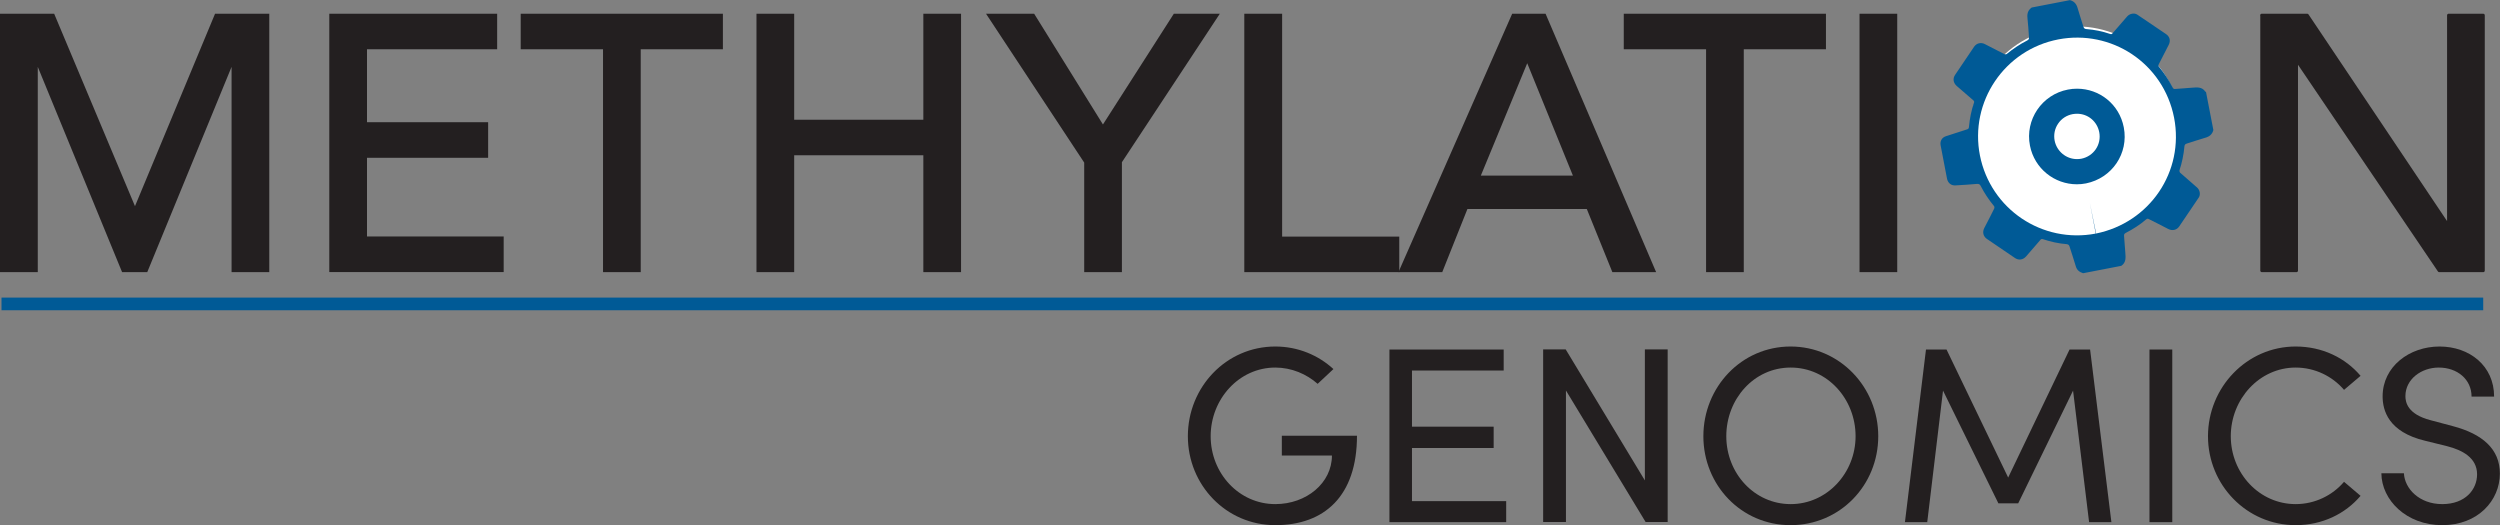
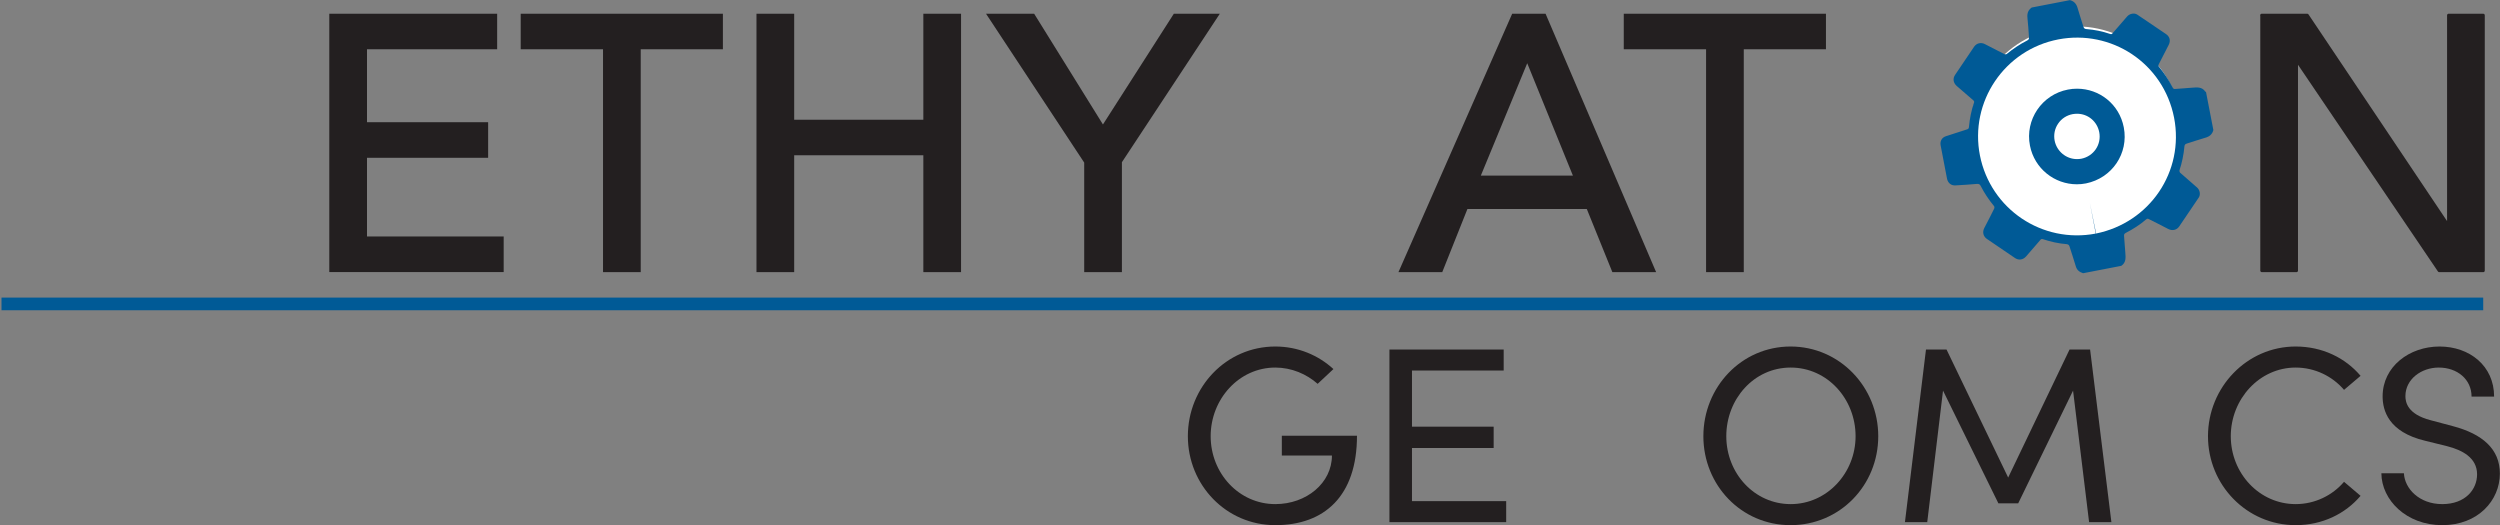
<svg xmlns="http://www.w3.org/2000/svg" id="Layer_1" version="1.1" viewBox="0 0 199.56 41.92">
  <rect x="0" y="0" width="199.56" height="41.92" fill="#808080" stroke="none" />
  <defs>
    <style>
      .st0 {
        fill: #005a96;
      }

      .st1 {
        stroke: #fff;
        stroke-width: 5px;
      }

      .st1, .st2 {
        fill: #fff;
      }

      .st3 {
        fill: none;
        stroke: #005a96;
        stroke-width: 1.01px;
      }

      .st4, .st5, .st6 {
        fill: #231f20;
      }

      .st5, .st6 {
        stroke: #231f20;
        stroke-linecap: round;
        stroke-width: .25px;
      }

      .st6 {
        stroke-linejoin: round;
      }
    </style>
  </defs>
  <g>
-     <path class="st5" d="M.12,1.22h4.12l6.48,15.43h.11L17.25,1.22h4.12v20.38h-2.76V4.85h-.06l-6.88,16.75h-1.84L2.95,4.85h-.06v16.75H.12V1.22Z" />
    <path class="st5" d="M26.41,1.22h13.15v2.59h-10.39v6.07h9.67v2.59h-9.67v6.53h10.91v2.59h-13.67V1.22Z" />
    <path class="st5" d="M48.25,3.81h-6.56V1.22h15.89v2.59h-6.56v17.79h-2.76V3.81Z" />
    <path class="st5" d="M60.51,1.22h2.76v8.46h10.56V1.22h2.76v20.38h-2.76v-9.33h-10.56v9.33h-2.76V1.22Z" />
    <path class="st5" d="M86.65,12.91l-7.71-11.69h3.54l5.56,8.95,5.73-8.95h3.37l-7.71,11.69v8.69h-2.76v-8.69Z" />
-     <path class="st5" d="M99.46,1.22h2.76v17.79h9.35v2.59h-12.12V1.22Z" />
    <path class="st5" d="M120.79,1.22h2.5l8.72,20.38h-3.22l-2.04-5.04h-9.7l-2.01,5.04h-3.22L120.79,1.22ZM125.74,14.14l-3.8-9.35h-.06l-3.86,9.35h7.71Z" />
    <path class="st5" d="M136.3,3.81h-6.56V1.22h15.89v2.59h-6.56v17.79h-2.76V3.81Z" />
-     <path class="st5" d="M148.56,1.22h2.76v20.38h-2.76V1.22Z" />
  </g>
  <path class="st6" d="M180.54,1.22h3.63l11.23,16.75h.06V1.22h2.76v20.38h-3.51l-11.34-16.75h-.06v16.75h-2.76V1.22Z" />
  <line class="st3" x1=".12" y1="24.26" x2="198.22" y2="24.26" />
  <g>
    <path class="st2" d="M174.01,8.95c.88,4.57-2.11,8.99-6.69,9.88-4.57.88-9-2.11-9.88-6.69-.88-4.57,2.11-8.99,6.69-9.88,4.57-.88,8.99,2.11,9.88,6.69" />
    <path class="st0" d="M176.09,7.33l.59,3.05c-.09.35-.32.53-.66.62-.49.14-.97.31-1.46.46-.12.04-.17.08-.19.22-.06.66-.19,1.3-.4,1.93-.01.05.02.13.05.17.45.4.9.79,1.35,1.18.23.19.3.57.15.8-.52.78-1.04,1.55-1.57,2.32-.2.29-.55.36-.87.2-.51-.27-1.03-.53-1.55-.79-.08-.04-.13-.05-.21.02-.5.43-1.05.78-1.63,1.08-.11.06-.15.12-.14.24.04.44.07.88.1,1.32.03.4.08.8-.32,1.07l-3.05.59c-.28-.09-.49-.24-.58-.55-.15-.53-.34-1.05-.5-1.58-.04-.12-.09-.17-.22-.19-.65-.05-1.29-.19-1.91-.4-.08-.03-.13-.02-.19.05-.38.45-.77.88-1.15,1.33-.24.27-.58.33-.88.13-.75-.51-1.5-1.02-2.25-1.53-.29-.2-.37-.54-.21-.86.27-.52.54-1.04.8-1.57.02-.05.02-.15-.02-.19-.41-.5-.77-1.03-1.06-1.6-.07-.15-.16-.18-.31-.17-.57.05-1.14.09-1.72.12-.34.02-.59-.2-.66-.53l-.51-2.66c-.07-.34.1-.64.43-.74.56-.18,1.11-.36,1.67-.54.11-.03.15-.08.16-.2.06-.66.19-1.31.4-1.93.03-.08.01-.13-.05-.19-.44-.38-.88-.77-1.33-1.15-.27-.24-.33-.58-.13-.88.51-.75,1.01-1.5,1.52-2.25.2-.29.55-.37.86-.21.52.27,1.04.54,1.56.8.05.02.14.02.17,0,.51-.42,1.06-.79,1.65-1.09.12-.06.15-.13.14-.26-.04-.51-.06-1.02-.12-1.53-.04-.35.04-.63.34-.84l3.05-.59c.35.09.53.32.62.66.14.49.3.96.45,1.44.04.13.09.2.24.21.65.05,1.28.18,1.9.39.08.03.13.02.19-.05.39-.45.78-.9,1.17-1.35.2-.23.58-.3.81-.14.76.52,1.53,1.03,2.29,1.55.31.21.38.54.21.87-.27.52-.54,1.04-.8,1.56-.02.05-.02.14.02.17.42.51.79,1.06,1.09,1.65.05.11.12.15.24.13.44-.04.88-.06,1.32-.1.4-.03.8-.08,1.06.32M166.82,16.19c2.94-.59,4.84-3.38,4.27-6.32-.58-3-3.42-4.82-6.31-4.27-2.94.56-4.86,3.41-4.28,6.33.58,2.93,3.4,4.82,6.32,4.26" />
    <path class="st1" d="M166.82,16.19c-2.92.56-5.74-1.33-6.32-4.26-.58-2.92,1.34-5.77,4.28-6.33,2.88-.55,5.72,1.27,6.31,4.27.57,2.94-1.32,5.72-4.27,6.32" />
    <path class="st0" d="M165.8,9.08h0c.87,0,1.6.61,1.77,1.47.19.99-.44,1.92-1.43,2.12-.12.02-.24.03-.35.03-.86,0-1.61-.62-1.78-1.47-.09-.47,0-.95.27-1.35.27-.41.69-.68,1.17-.77.12-.02.24-.03.35-.03M165.8,7.08c-.24,0-.48.02-.73.07-2.08.4-3.44,2.41-3.03,4.48.36,1.83,1.96,3.08,3.74,3.08.24,0,.48-.02.73-.07,2.08-.42,3.42-2.39,3.02-4.47-.36-1.87-1.96-3.09-3.73-3.09h0Z" />
  </g>
  <g>
    <path class="st4" d="M94.82,34.82c0-3.92,3.06-7.16,6.98-7.16,1.82,0,3.44.7,4.64,1.8l-1.26,1.18c-.88-.78-2.08-1.3-3.38-1.3-2.9,0-5.16,2.52-5.16,5.48s2.26,5.42,5.16,5.42c2.48,0,4.52-1.68,4.52-3.88h-4v-1.58h6c0,4.82-2.6,7.14-6.52,7.14s-6.98-3.2-6.98-7.1Z" />
    <path class="st4" d="M112.71,40h7.52v1.68h-9.32v-13.78h9.12v1.68h-7.32v4.48h6.52v1.7h-6.52v4.24Z" />
-     <path class="st4" d="M131.3,27.89h1.82v13.78h-1.76l-6.36-10.5v10.5h-1.82v-13.78h1.8l6.32,10.46v-10.46Z" />
    <path class="st4" d="M135.97,34.82c0-3.92,3.04-7.16,6.96-7.16s7,3.24,7,7.16-3.06,7.1-7,7.1-6.96-3.2-6.96-7.1ZM148.12,34.82c0-2.96-2.24-5.48-5.18-5.48s-5.14,2.52-5.14,5.48,2.24,5.42,5.14,5.42,5.18-2.48,5.18-5.42Z" />
    <path class="st4" d="M168.54,41.68h-1.78l-1.28-10.5-4.38,9h-1.58l-4.42-9-1.26,10.5h-1.78l1.68-13.78h1.64l4.92,10.22,4.9-10.22h1.64l1.7,13.78Z" />
-     <path class="st4" d="M171.58,41.68v-13.78h1.82v13.78h-1.82Z" />
    <path class="st4" d="M176.25,34.82c0-3.9,3.1-7.16,7-7.16,2.12,0,3.96.9,5.18,2.34l-1.32,1.12c-.92-1.08-2.32-1.78-3.86-1.78-2.9,0-5.18,2.52-5.18,5.48s2.28,5.42,5.18,5.42c1.54,0,2.94-.7,3.86-1.78l1.32,1.12c-1.22,1.44-3.06,2.34-5.18,2.34-3.9,0-7-3.2-7-7.1Z" />
    <path class="st4" d="M190.09,37.78h1.8c.06,1.22,1.22,2.46,3.06,2.46s2.78-1.16,2.78-2.38c0-1.34-1.22-1.94-2.38-2.24l-1.78-.44c-2.92-.7-3.38-2.42-3.38-3.54,0-2.38,2.14-3.98,4.54-3.98s4.36,1.54,4.36,4h-1.8c0-1.38-1.14-2.32-2.62-2.32-1.38,0-2.66.92-2.66,2.28,0,.48.16,1.44,2,1.92l1.8.48c2.34.62,3.74,1.82,3.74,3.78,0,2.14-1.74,4.12-4.6,4.12s-4.84-2-4.86-4.14Z" />
  </g>
</svg>